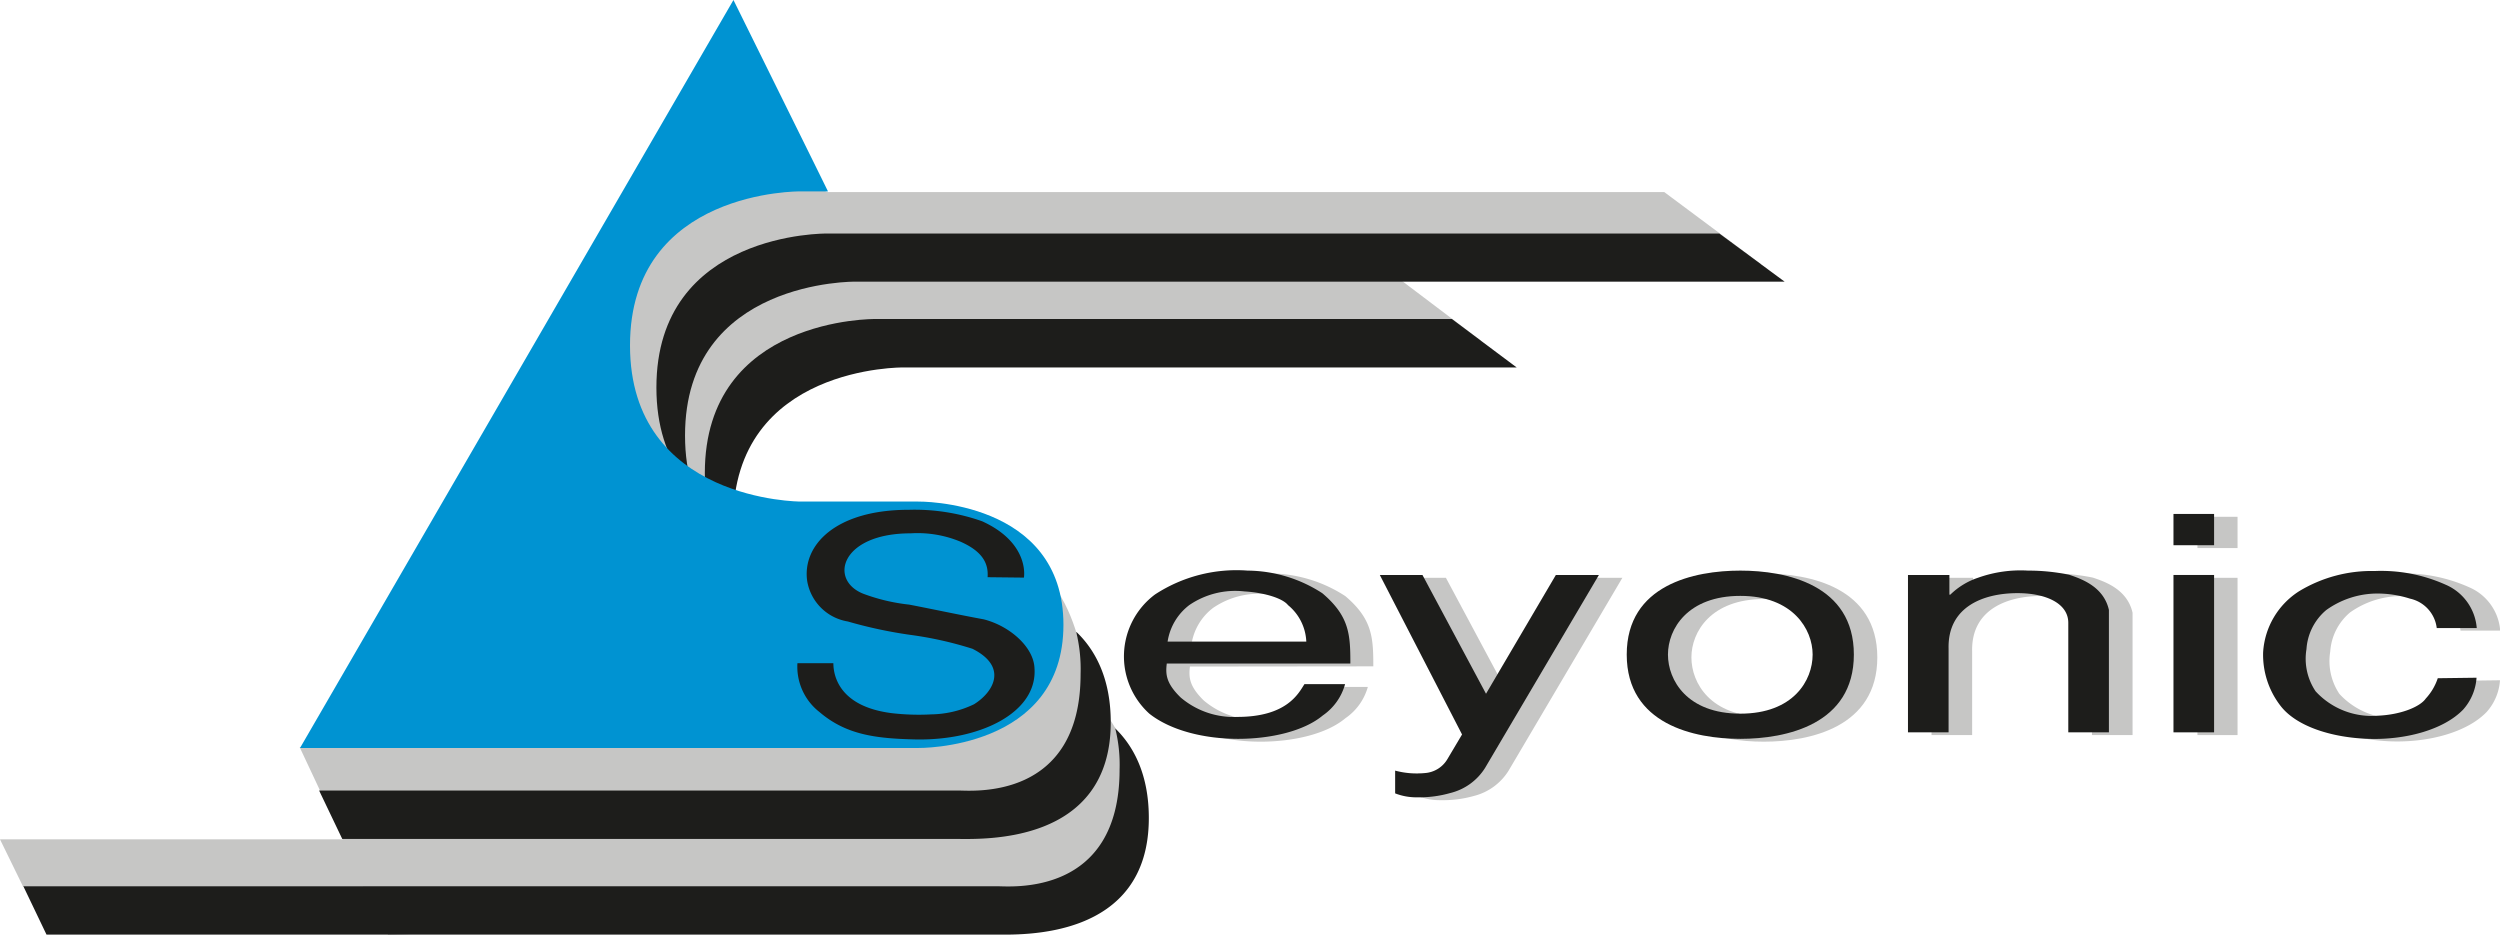
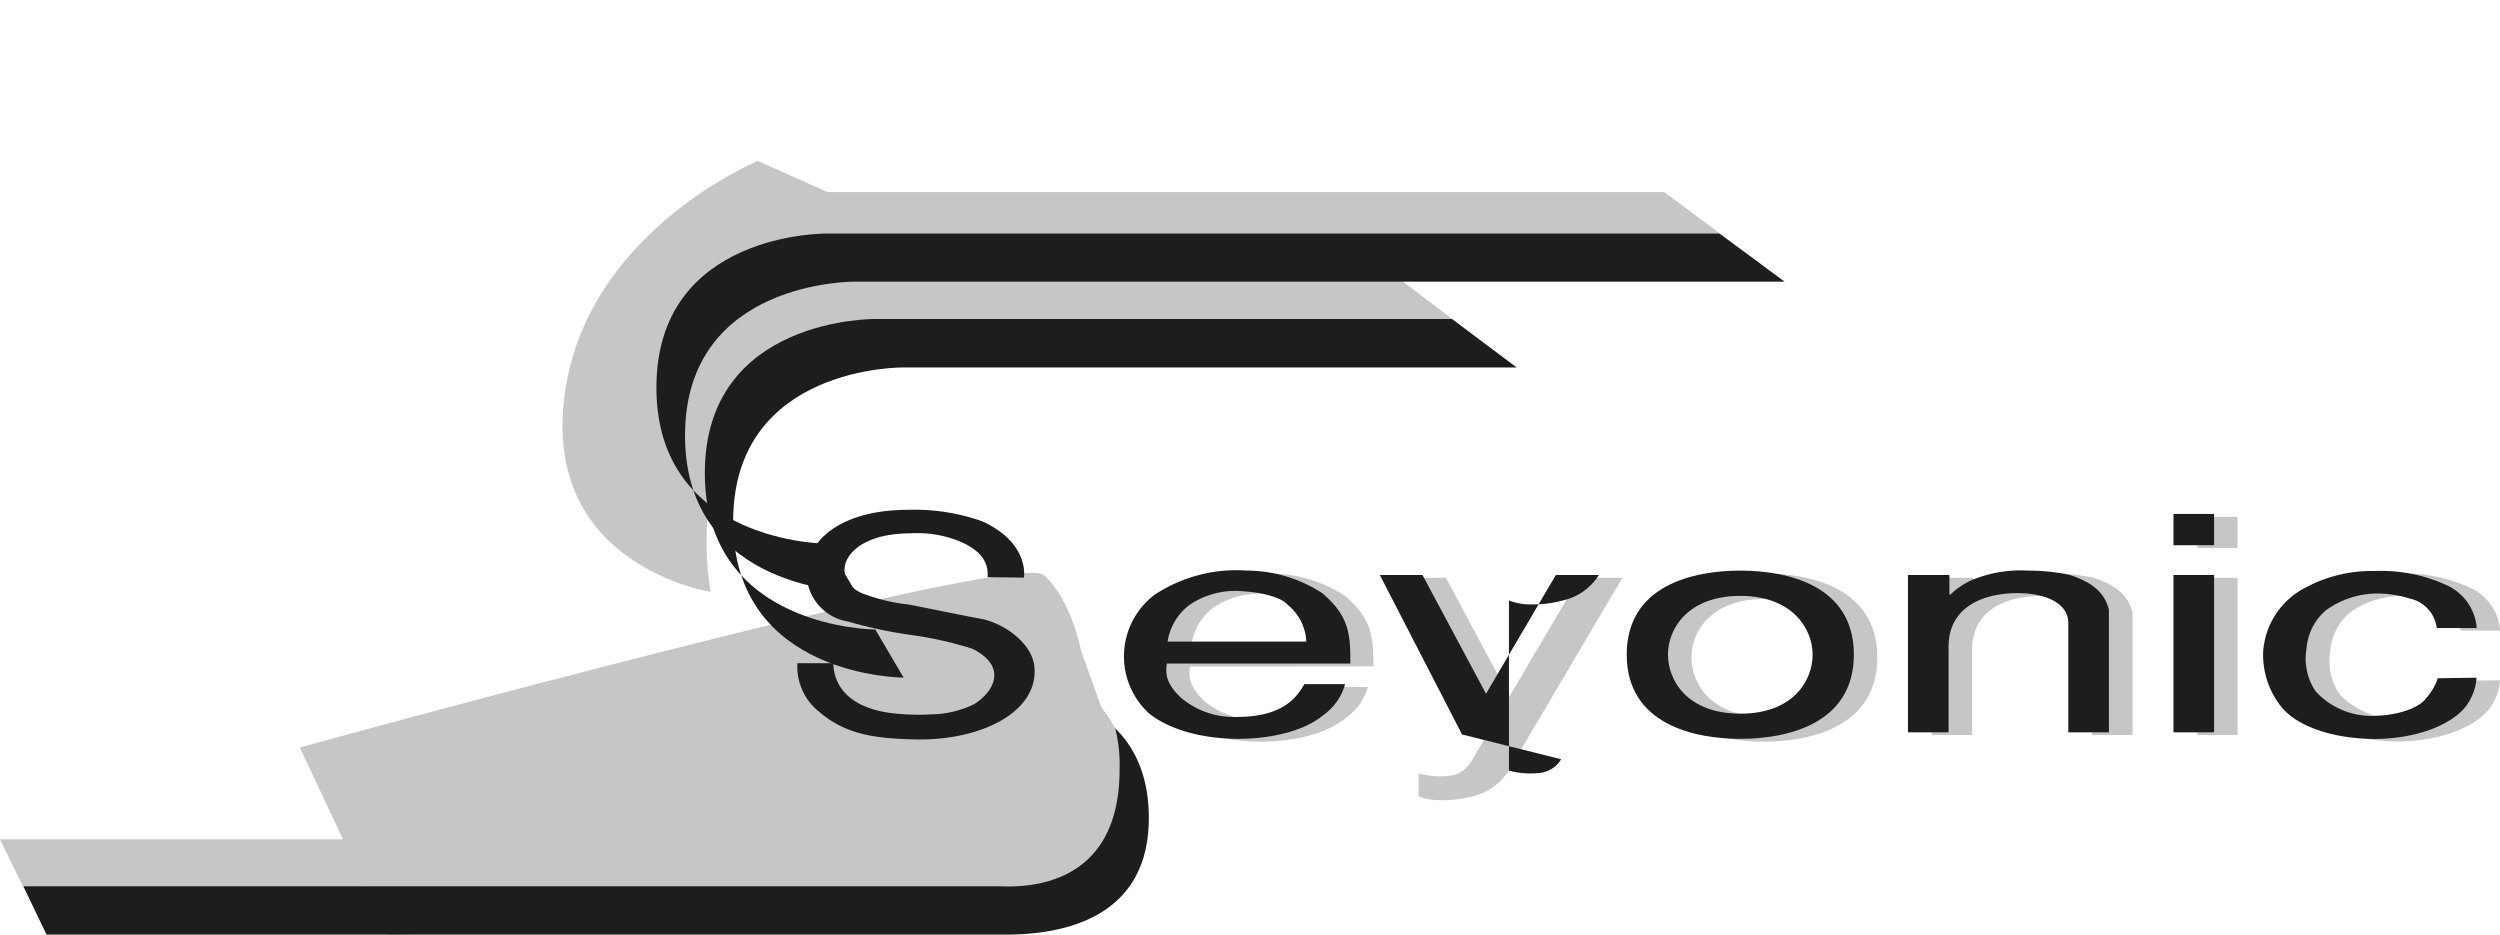
<svg xmlns="http://www.w3.org/2000/svg" width="246.23" height="92.06" viewBox="0 0 246.23 92.06">
  <defs>
    <style>.cls-1{fill:#c6c6c5;}.cls-2{fill:#1d1d1b;}.cls-3{fill:#0093d2;}</style>
  </defs>
  <g id="Calque_2" data-name="Calque 2">
    <g id="Calque_3" data-name="Calque 3">
      <path class="cls-1" d="M136.14,26.2,173.43,26l-9.51-7.08H81.5l-6.85-3.07S57.43,22.9,55.55,39.36,70,58.29,70,58.29,65.09,33.73,89.21,33.73l56.64-.19Z" />
      <path class="cls-1" d="M29.55,73.67l4.23,9H0l2.28,4.66,33.47,0,2.48,4.76L103,89.49s14.52-8.16,5.49-19.79l-2-5.56s-.94-5.06-3.69-7.51-73.31,17-73.31,17Z" />
      <path class="cls-2" d="M84.26,58.29s-16.79,0-16.79-15.39S84.26,27.74,84.26,27.74h91.51L169.34,23H81.45s-16.8-.22-16.8,15.17,16.8,15.38,16.8,15.38" />
      <path class="cls-2" d="M89,66.74s-16.79,0-16.79-15.39S89,36.19,89,36.19h60.38L143,31.42H86.21S69.42,31.2,69.42,46.59,86.21,62,86.21,62L89,66.74Z" />
-       <path class="cls-2" d="M106,62.26a15.29,15.29,0,0,1,.43,4.12c0,12.48-10.68,11.48-12,11.48h-63l2.28,4.77H94.25c2.53,0,15.15.57,15.15-11.49,0-4.15-1.41-7-3.36-8.88Z" />
      <path class="cls-2" d="M109.83,71.69a14.85,14.85,0,0,1,.44,4.11c0,12.49-10.69,11.49-12,11.49H2.3l2.28,4.76H98c2.53,0,15.15.57,15.15-11.48,0-4.15-1.4-7-3.36-8.88Z" />
-       <path class="cls-3" d="M104.74,61.54c0-12.35-14.3-12.14-14.3-12.14H78.85s-16.8,0-16.8-15.38,16.8-15.17,16.8-15.17h2.7l-1.23-2.5L72.24,0,29.55,73.67H90.44s14.3.22,14.3-12.13Z" />
      <path class="cls-1" d="M117.35,63.46a5.55,5.55,0,0,1,2.12-3.58,8,8,0,0,1,5.43-1.35c2,.12,3.78.68,4.3,1.35a4.87,4.87,0,0,1,1.8,3.58Zm17.91,2.17c0-2.84-.09-4.66-2.76-6.92a13.68,13.68,0,0,0-7.36-2.23A14.63,14.63,0,0,0,116,58.82a7.61,7.61,0,0,0-.57,11.75c2.12,1.68,5.48,2.48,8.73,2.48s6.52-.77,8.35-2.31a5.55,5.55,0,0,0,2.21-3.08h-4c-.57.88-1.7,3.23-6.61,3.23A8.08,8.08,0,0,1,118.57,69c-1.41-1.38-1.51-2.26-1.37-3.35Z" />
      <path class="cls-1" d="M159.79,56.91l-11.21,19a5.64,5.64,0,0,1-3.43,2.49,11.17,11.17,0,0,1-3.26.41,5.75,5.75,0,0,1-2.17-.38V76.18a8.26,8.26,0,0,0,2.93.24,2.8,2.8,0,0,0,2.21-1.36l1.46-2.45-8.1-15.7h4.19l6.26,11.69,6.88-11.69Z" />
      <path class="cls-1" d="M180.85,64.75c0,2.53-1.89,5.82-7.13,5.82s-7.13-3.29-7.13-5.82S168.53,59,173.72,59,180.85,62.22,180.85,64.75Zm4.05,0c0-6.88-6.65-8.27-11.18-8.27s-11.18,1.39-11.18,8.27,6.65,8.3,11.18,8.3S184.9,71.63,184.9,64.75Z" />
      <path class="cls-1" d="M194.33,56.91v1.94h.09a7.19,7.19,0,0,1,2.74-1.67,12.29,12.29,0,0,1,4.91-.7,19.84,19.84,0,0,1,4.06.41c1.22.41,3.39,1.16,3.91,3.46V72.4h-4V61.62c0-1.92-2.22-2.92-5-2.92-3.31,0-6.9,1.3-6.8,5.46V72.4h-4V56.91Z" />
      <path class="cls-1" d="M220.38,72.4h-3.95V56.91h3.95Zm0-18.42h-3.95V50.9h3.95Z" />
      <path class="cls-1" d="M246.23,67a5.22,5.22,0,0,1-1.32,3.13c-1.93,2-5.7,3-9.33,2.89s-7.12-1.24-8.67-3.27a8.21,8.21,0,0,1-1.7-5.26,7.69,7.69,0,0,1,3.53-6,13.79,13.79,0,0,1,7.45-2,15.51,15.51,0,0,1,7,1.35,5.06,5.06,0,0,1,3.06,4.27h-3.91a3.38,3.38,0,0,0-2.64-2.9,10.18,10.18,0,0,0-3.39-.5,8.74,8.74,0,0,0-4.86,1.62,5.52,5.52,0,0,0-1.94,3.84,5.81,5.81,0,0,0,.9,4.17,7.49,7.49,0,0,0,6.13,2.39c2.22-.08,4.15-.85,4.72-1.68a5.34,5.34,0,0,0,1.18-2Z" />
      <path class="cls-2" d="M97.27,56.85c.09-1.27-.4-2.49-2.65-3.49a11,11,0,0,0-4.94-.83c-6.86,0-8.09,4.59-4.65,5.95a18.53,18.53,0,0,0,4.52,1.07c2.44.47,4.89,1,7.34,1.45,2.56.65,4.93,2.73,5,4.83.29,4.33-5.3,7.12-11.7,7-3.91-.09-6.84-.44-9.49-2.71a5.66,5.66,0,0,1-2.16-4.8h3.54c0,1.27.61,4.27,5.75,4.92a23.06,23.06,0,0,0,3.91.12,10,10,0,0,0,4.2-1c1.91-1.19,3.38-3.68-.16-5.46a36.08,36.08,0,0,0-6.19-1.38,44.68,44.68,0,0,1-6.09-1.31,4.85,4.85,0,0,1-4-4c-.49-3.5,2.78-7,10-7a20,20,0,0,1,7.23,1.13c4,1.82,4.25,4.58,4.12,5.55Z" />
      <path class="cls-2" d="M115,63.19a5.58,5.58,0,0,1,2.13-3.59,8,8,0,0,1,5.43-1.35c2,.12,3.78.68,4.3,1.35a4.91,4.91,0,0,1,1.8,3.59ZM133,65.35c0-2.84-.09-4.66-2.76-6.92a13.68,13.68,0,0,0-7.36-2.23,14.67,14.67,0,0,0-9.12,2.35,7.61,7.61,0,0,0-.56,11.74c2.12,1.68,5.47,2.48,8.73,2.48s6.52-.77,8.35-2.3a5.52,5.52,0,0,0,2.2-3.09h-4c-.57.88-1.7,3.23-6.61,3.23a8.06,8.06,0,0,1-5.58-1.91c-1.42-1.38-1.51-2.26-1.37-3.35Z" />
-       <path class="cls-2" d="M157.48,56.63l-11.21,19a5.62,5.62,0,0,1-3.44,2.48,11.15,11.15,0,0,1-3.25.42,5.73,5.73,0,0,1-2.17-.39V75.9a8.26,8.26,0,0,0,2.93.24,2.8,2.8,0,0,0,2.21-1.36L144,72.34,135.9,56.63h4.2l6.26,11.7,6.88-11.7Z" />
+       <path class="cls-2" d="M157.48,56.63a5.62,5.62,0,0,1-3.44,2.48,11.15,11.15,0,0,1-3.25.42,5.73,5.73,0,0,1-2.17-.39V75.9a8.26,8.26,0,0,0,2.93.24,2.8,2.8,0,0,0,2.21-1.36L144,72.34,135.9,56.63h4.2l6.26,11.7,6.88-11.7Z" />
      <path class="cls-2" d="M178.53,64.47c0,2.53-1.88,5.82-7.12,5.82s-7.13-3.29-7.13-5.82,1.94-5.78,7.13-5.78S178.53,62,178.53,64.47Zm4.06,0c0-6.88-6.65-8.27-11.18-8.27s-11.19,1.39-11.19,8.27,6.66,8.3,11.19,8.3S182.59,71.35,182.59,64.47Z" />
      <path class="cls-2" d="M192,56.63v1.94h.09a7.12,7.12,0,0,1,2.74-1.67,12.44,12.44,0,0,1,4.91-.7,19.93,19.93,0,0,1,4.06.41c1.22.41,3.39,1.17,3.91,3.46V72.13h-4V61.34c0-1.92-2.22-2.92-5-2.92-3.3,0-6.89,1.3-6.79,5.46v8.25h-4V56.63Z" />
      <path class="cls-2" d="M218.07,72.13h-4V56.63h4Zm0-18.43h-4V50.62h4Z" />
      <path class="cls-2" d="M243.92,66.75a5.25,5.25,0,0,1-1.32,3.14c-1.93,2-5.7,3-9.33,2.88s-7.12-1.23-8.67-3.27a8.21,8.21,0,0,1-1.7-5.26,7.68,7.68,0,0,1,3.53-6,13.79,13.79,0,0,1,7.45-2,15.54,15.54,0,0,1,7,1.35,5.08,5.08,0,0,1,3.06,4.27H240a3.38,3.38,0,0,0-2.64-2.9,10.52,10.52,0,0,0-3.4-.5,8.65,8.65,0,0,0-4.85,1.63,5.48,5.48,0,0,0-1.94,3.84,5.75,5.75,0,0,0,.9,4.16,7.5,7.5,0,0,0,6.13,2.4c2.22-.09,4.15-.86,4.72-1.69a5.48,5.48,0,0,0,1.18-2Z" />
    </g>
  </g>
</svg>